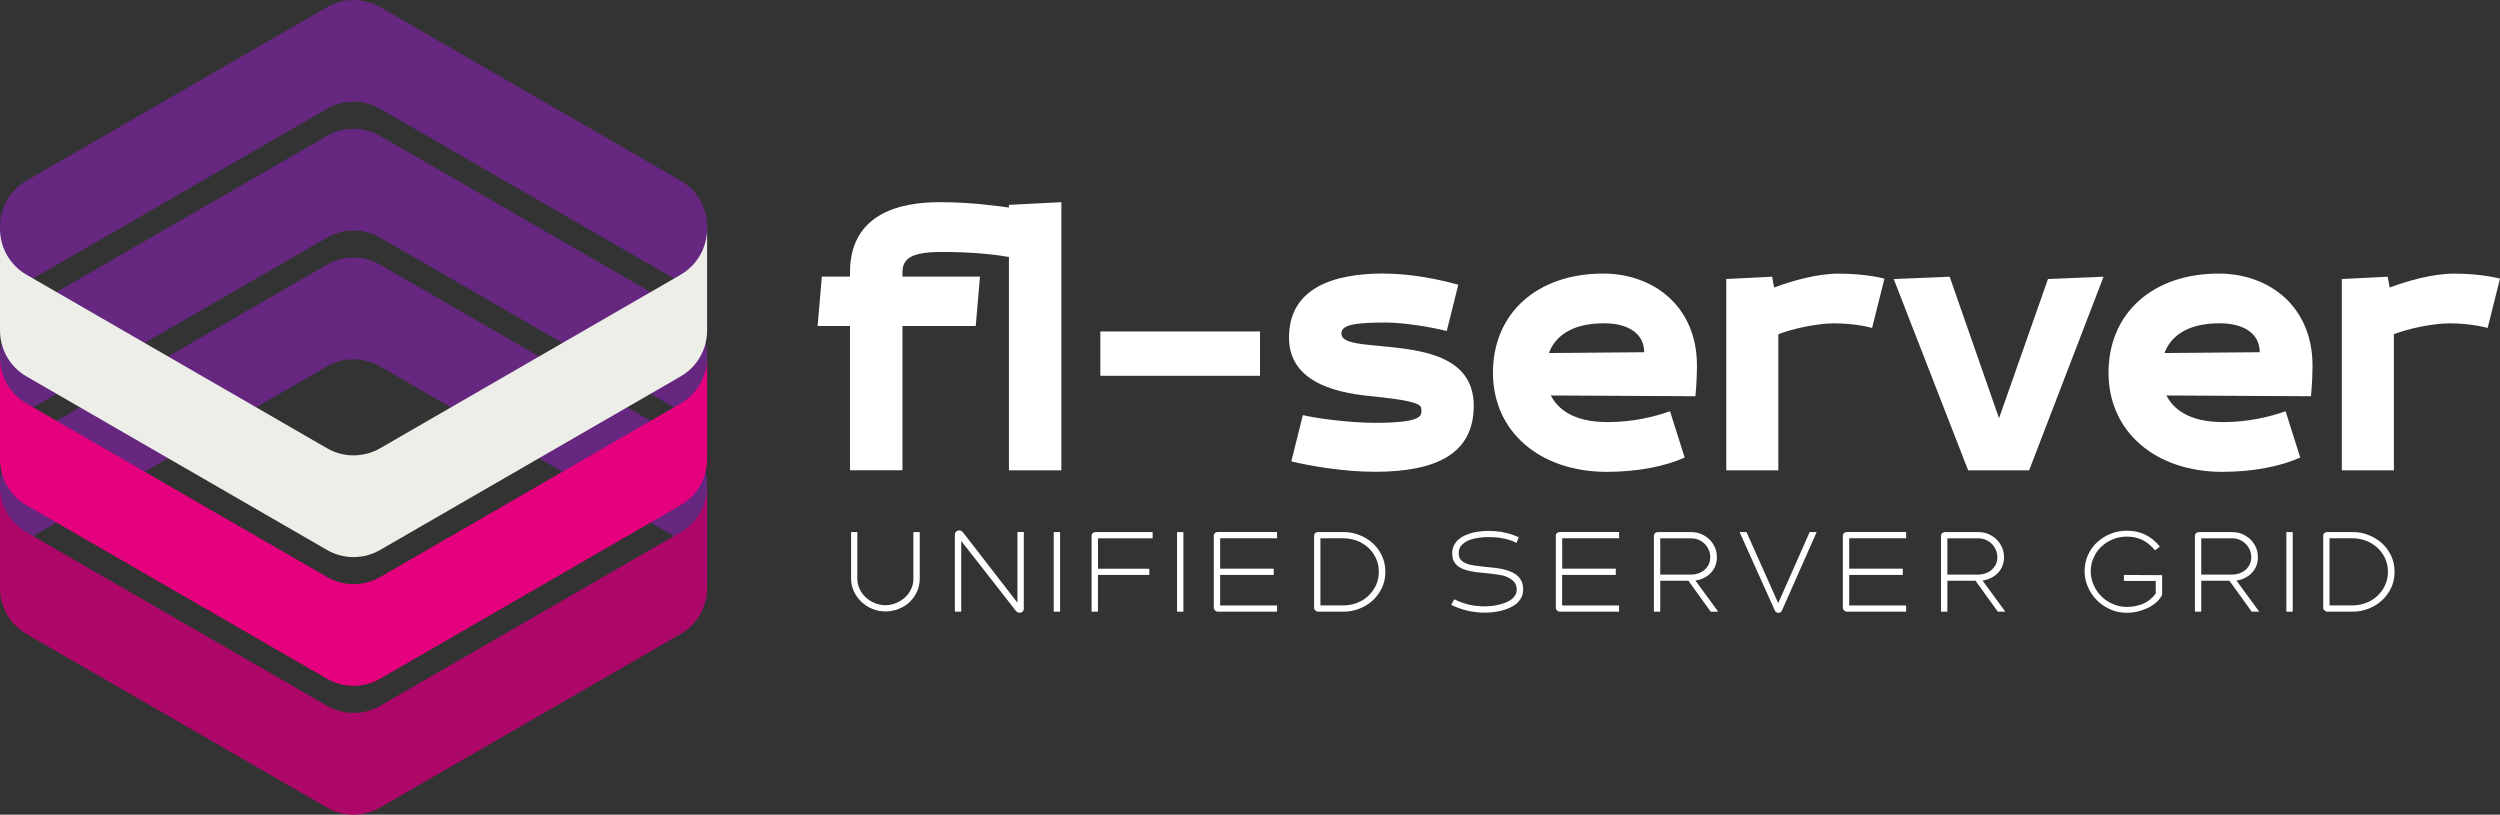
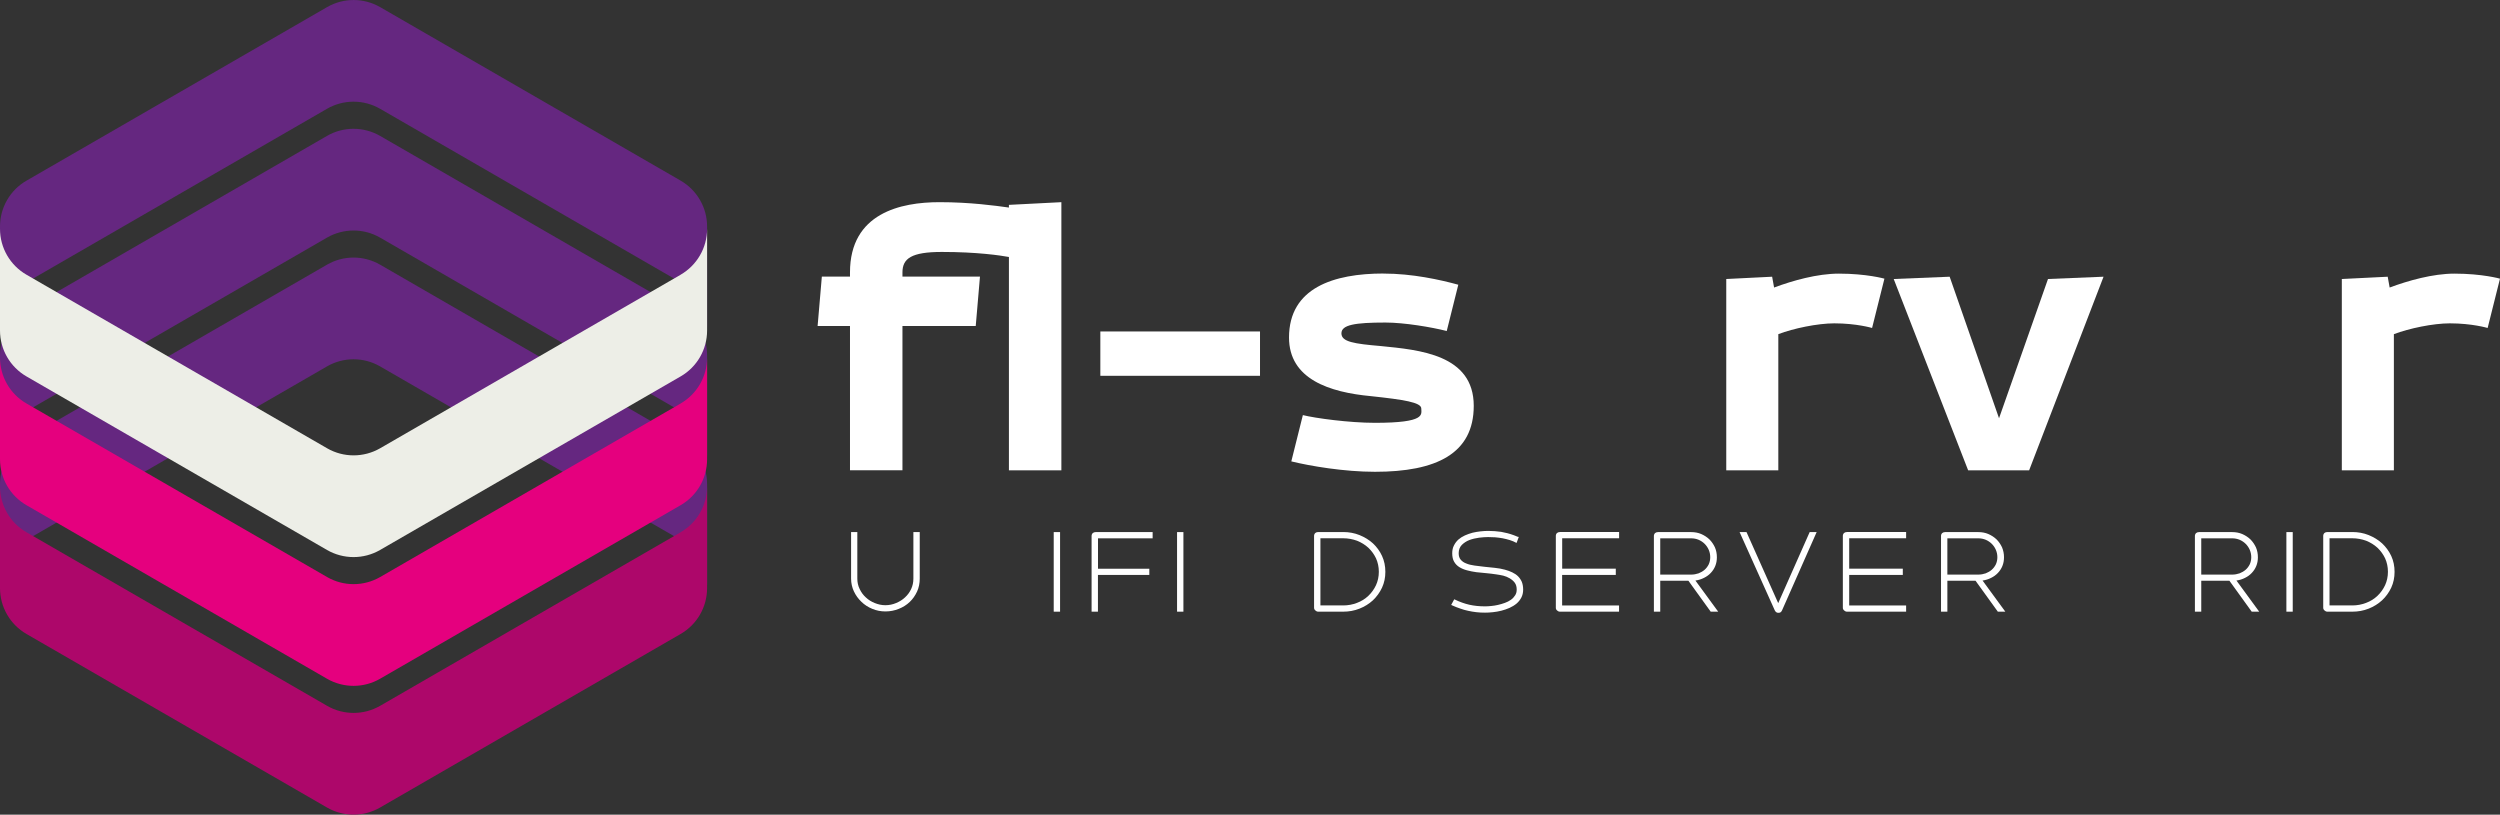
<svg xmlns="http://www.w3.org/2000/svg" id="b" width="437" height="142.4" viewBox="0 0 437 142.4">
  <rect x="0" y="0" width="437" height="142.4" fill="#333333" stroke="none" />
  <g id="c">
    <path d="M4.63,94.38l52.54-30.34c2.87-1.65,6.4-1.65,9.26,0l52.54,30.34c2.87,1.65,4.63,4.71,4.63,8.02v-17.78c0-3.31-1.77-6.37-4.63-8.02l-52.54-30.34c-2.87-1.65-6.4-1.65-9.26,0L4.63,76.6c-2.87,1.65-4.63,4.71-4.63,8.02v17.78c0-3.31,1.77-6.37,4.63-8.02Z" style="fill:#652780;" />
    <path d="M118.98,93.04l-52.54,30.34c-2.87,1.65-6.4,1.65-9.26,0L4.63,93.04c-2.87-1.65-4.63-4.71-4.63-8.02v17.78c0,3.31,1.77,6.37,4.63,8.02l52.54,30.34c2.87,1.65,6.4,1.65,9.26,0l52.54-30.34c2.87-1.65,4.63-4.71,4.63-8.02v-17.78c0,3.31-1.77,6.37-4.63,8.02Z" style="fill:#ad076a;" />
    <path d="M4.63,71.87l52.54-30.34c2.87-1.65,6.4-1.65,9.26,0l52.54,30.34c2.87,1.65,4.63,4.71,4.63,8.02v-17.78c0-3.31-1.77-6.37-4.63-8.02l-52.54-30.34c-2.87-1.65-6.4-1.65-9.26,0L4.63,54.09c-2.87,1.65-4.63,4.71-4.63,8.02v17.78c0-3.31,1.77-6.37,4.63-8.02Z" style="fill:#652780;" />
    <path d="M118.98,70.53l-52.54,30.34c-2.87,1.65-6.4,1.65-9.26,0L4.63,70.53c-2.87-1.65-4.63-4.71-4.63-8.02v17.78c0,3.31,1.77,6.37,4.63,8.02l52.54,30.34c2.87,1.65,6.4,1.65,9.26,0l52.54-30.34c2.87-1.65,4.63-4.71,4.63-8.02v-17.78c0,3.31-1.77,6.37-4.63,8.02Z" style="fill:#e5007e;" />
    <path d="M4.63,49.35l52.54-30.34c2.87-1.65,6.4-1.65,9.26,0l52.54,30.34c2.87,1.65,4.63,4.71,4.63,8.02v-17.78c0-3.31-1.77-6.37-4.63-8.02L66.44,1.24c-2.87-1.65-6.4-1.65-9.26,0L4.63,31.58c-2.87,1.65-4.63,4.71-4.63,8.02v17.78c0-3.31,1.77-6.37,4.63-8.02Z" style="fill:#652780;" />
    <path d="M118.98,48.02l-52.54,30.34c-2.87,1.65-6.4,1.65-9.26,0L4.63,48.02c-2.87-1.65-4.63-4.71-4.63-8.02v17.78c0,3.31,1.77,6.37,4.63,8.02l52.54,30.34c2.87,1.65,6.4,1.65,9.26,0l52.54-30.34c2.87-1.65,4.63-4.71,4.63-8.02v-17.78c0,3.31-1.77,6.37-4.63,8.02Z" style="fill:#edeee7;" />
    <path d="M149.86,93.01v8.13c0,.66.13,1.26.41,1.82.26.56.62,1.05,1.07,1.46.45.43.97.75,1.56.99s1.2.38,1.86.38,1.29-.13,1.88-.38,1.11-.56,1.56-.99c.45-.41.81-.9,1.07-1.46.26-.56.39-1.16.39-1.82v-8.13h1.11v8.13c0,.81-.15,1.58-.47,2.27-.32.69-.75,1.31-1.29,1.82-.54.51-1.18.92-1.91,1.2-.73.3-1.52.45-2.33.45s-1.56-.15-2.29-.45c-.73-.3-1.37-.71-1.91-1.24-.54-.51-.99-1.13-1.31-1.82s-.49-1.43-.49-2.23v-8.13h1.11Z" style="fill:#fff;" />
-     <path d="M177.59,106.8l-9.57-12.25v12.37h-1.11v-13.46c0-.21.08-.39.22-.53.13-.13.32-.21.53-.21.26,0,.47.09.64.3l9.55,12.33v-12.35h1.11v13.38c0,.22-.07.39-.21.54-.13.13-.32.19-.54.19-.24,0-.45-.11-.62-.32Z" style="fill:#fff;" />
    <path d="M184.19,93.01h1.11v13.91h-1.11v-13.91Z" style="fill:#fff;" />
    <path d="M200.89,100.5h-8.97v6.42h-1.11v-13.23c0-.21.08-.38.21-.51.13-.11.3-.17.51-.17h9.95v1.09h-9.55v5.31h8.97v1.09Z" style="fill:#fff;" />
    <path d="M205.75,93.01h1.11v13.91h-1.11v-13.91Z" style="fill:#fff;" />
-     <path d="M222.65,100.5h-9.37v5.33h9.95v1.09h-10.34c-.19,0-.36-.08-.49-.21-.15-.13-.23-.28-.23-.47v-12.56c0-.21.08-.38.21-.51.13-.11.3-.17.51-.17h10.34v1.09h-9.95v5.31h9.37v1.09Z" style="fill:#fff;" />
    <path d="M237.64,93.53c.88.36,1.67.83,2.35,1.45.66.62,1.2,1.35,1.59,2.2.39.84.58,1.78.58,2.78s-.19,1.91-.58,2.76c-.39.84-.94,1.59-1.59,2.21-.68.62-1.46,1.11-2.35,1.46-.9.36-1.86.53-2.85.53h-4.37c-.19,0-.36-.08-.49-.21-.15-.13-.23-.28-.23-.47v-12.56c0-.21.08-.38.21-.51.13-.11.3-.17.51-.17h4.37c.99,0,1.95.17,2.85.53ZM234.79,105.83c.84,0,1.65-.15,2.42-.45.75-.28,1.41-.69,1.97-1.22.56-.53,1.01-1.15,1.35-1.88.32-.71.49-1.48.49-2.33s-.17-1.63-.49-2.35c-.34-.71-.79-1.33-1.35-1.86-.56-.51-1.22-.92-1.97-1.22-.77-.28-1.58-.43-2.42-.43h-3.98v11.73h3.98Z" style="fill:#fff;" />
    <path d="M254.24,104.77c.88.43,1.76.75,2.61.94s1.75.28,2.74.28c.32,0,.66-.02,1.05-.06.39-.04.79-.09,1.2-.19s.83-.21,1.22-.36c.39-.13.73-.32,1.05-.54.3-.21.54-.47.73-.77.19-.28.28-.62.28-1.01,0-.49-.11-.88-.34-1.2-.24-.32-.53-.56-.88-.77s-.73-.36-1.14-.47c-.43-.09-.83-.17-1.22-.22-.56-.09-1.14-.15-1.73-.21-.58-.06-1.16-.11-1.73-.17-.56-.07-1.11-.19-1.62-.32-.51-.13-.96-.32-1.35-.56-.39-.24-.69-.54-.92-.94-.23-.39-.34-.88-.34-1.48,0-.51.09-.98.3-1.37.19-.39.45-.73.77-1.03.32-.28.71-.53,1.15-.73.43-.19.86-.34,1.33-.47.47-.11.94-.19,1.41-.24s.9-.08,1.31-.08c.79,0,1.56.06,2.31.17.73.13,1.48.32,2.23.6.09.04.21.08.32.13.11.06.22.09.32.13h.08s.04.02.06.02l.04.02-.38,1.03-.06-.02c-.34-.19-.71-.34-1.11-.47-.41-.13-.84-.23-1.28-.32-.43-.08-.88-.13-1.31-.17-.43-.02-.85-.04-1.22-.04-.47,0-.99.04-1.58.11-.6.08-1.16.21-1.69.41s-.98.51-1.33.86c-.36.38-.54.86-.54,1.45,0,.47.11.84.36,1.13s.56.51.98.66c.39.17.88.28,1.43.36.54.08,1.11.15,1.71.21.6.06,1.22.13,1.84.19.62.06,1.2.17,1.76.32.47.13.9.28,1.29.47.39.19.73.41,1.01.69.28.28.49.6.66.98.15.39.23.84.23,1.35s-.11.99-.32,1.39-.49.75-.84,1.05c-.36.3-.77.54-1.22.75-.47.21-.94.36-1.43.49-.51.13-.99.21-1.48.26-.51.06-.96.08-1.37.08-.54,0-1.05-.02-1.52-.08-.49-.06-.96-.13-1.43-.24-.47-.09-.92-.23-1.37-.39-.47-.15-.94-.34-1.43-.56l-.17-.08.53-.98.04.02Z" style="fill:#fff;" />
    <path d="M282.43,100.5h-9.37v5.33h9.95v1.09h-10.34c-.19,0-.36-.08-.49-.21-.15-.13-.22-.28-.22-.47v-12.56c0-.21.07-.38.21-.51.13-.11.3-.17.51-.17h10.34v1.09h-9.95v5.31h9.37v1.09Z" style="fill:#fff;" />
    <path d="M295.11,101.51h-4.9v5.41h-1.11v-13.23c0-.21.08-.38.21-.51.13-.11.3-.17.51-.17h5.8c.62,0,1.22.11,1.76.34.54.24,1.01.54,1.43.94.39.39.71.86.96,1.39.23.54.34,1.11.34,1.73,0,.54-.09,1.05-.28,1.52-.19.47-.45.86-.79,1.22-.34.36-.73.64-1.18.86-.47.24-.96.39-1.5.47l3.98,5.44h-1.31l-3.9-5.41ZM290.21,100.44h5.41c.45,0,.88-.08,1.29-.22.39-.15.75-.36,1.05-.62s.54-.58.73-.96c.17-.38.26-.79.26-1.24s-.09-.88-.26-1.28c-.17-.39-.41-.75-.71-1.05-.3-.3-.66-.54-1.05-.71-.41-.17-.84-.26-1.31-.26h-5.41v6.34Z" style="fill:#fff;" />
    <path d="M304.07,93.01h1.22l5.54,12.42,5.5-12.42h1.22l-6.04,13.66c-.06.15-.15.26-.24.34s-.24.11-.43.11c-.15,0-.28-.04-.38-.13s-.19-.19-.24-.32l-6.14-13.66Z" style="fill:#fff;" />
    <path d="M332.61,100.5h-9.37v5.33h9.95v1.09h-10.34c-.19,0-.36-.08-.49-.21-.15-.13-.23-.28-.23-.47v-12.56c0-.21.08-.38.21-.51.13-.11.3-.17.51-.17h10.34v1.09h-9.95v5.31h9.37v1.09Z" style="fill:#fff;" />
    <path d="M345.3,101.51h-4.9v5.41h-1.11v-13.23c0-.21.07-.38.21-.51.13-.11.3-.17.51-.17h5.8c.62,0,1.22.11,1.76.34.54.24,1.01.54,1.43.94.39.39.71.86.96,1.39.22.54.34,1.11.34,1.73,0,.54-.09,1.05-.28,1.52-.19.47-.45.86-.79,1.22s-.73.64-1.18.86c-.47.24-.96.39-1.5.47l3.98,5.44h-1.31l-3.9-5.41ZM340.4,100.44h5.41c.45,0,.88-.08,1.29-.22.39-.15.75-.36,1.05-.62.3-.26.54-.58.73-.96.17-.38.26-.79.26-1.24s-.09-.88-.26-1.28-.41-.75-.71-1.05c-.3-.3-.66-.54-1.05-.71-.41-.17-.84-.26-1.31-.26h-5.41v6.34Z" style="fill:#fff;" />
-     <path d="M376.72,105.47c-.47.36-.96.66-1.5.9-.54.24-1.13.43-1.71.56-.6.13-1.18.19-1.73.19-1.01,0-1.97-.19-2.85-.58-.9-.39-1.69-.92-2.35-1.58-.68-.66-1.2-1.43-1.59-2.31-.39-.88-.6-1.8-.6-2.8s.19-1.95.58-2.81c.39-.86.92-1.61,1.6-2.25.68-.62,1.46-1.13,2.36-1.48.88-.36,1.84-.54,2.85-.54,1.18,0,2.25.22,3.21.69.96.47,1.8,1.14,2.53,2.05l.02.02-.83.69-.02-.04c-.66-.79-1.37-1.39-2.16-1.78-.79-.39-1.71-.6-2.76-.6-.86,0-1.67.15-2.44.47-.77.32-1.43.73-2.01,1.28-.58.54-1.03,1.2-1.35,1.93-.34.73-.51,1.54-.51,2.38s.17,1.63.51,2.38c.32.77.77,1.43,1.35,1.99.58.58,1.24,1.03,2.01,1.35.77.34,1.58.51,2.44.51,1.03,0,1.97-.19,2.85-.56.86-.36,1.6-.96,2.21-1.78v-2.2h-5.57v-1.05l6.68.04v3.27c0,.13-.04.26-.11.39-.3.49-.68.92-1.13,1.28Z" style="fill:#fff;" />
    <path d="M389.68,101.51h-4.9v5.41h-1.11v-13.23c0-.21.08-.38.21-.51.13-.11.3-.17.51-.17h5.8c.62,0,1.22.11,1.76.34.54.24,1.01.54,1.43.94.39.39.71.86.96,1.39.23.54.34,1.11.34,1.73,0,.54-.09,1.05-.28,1.52-.19.47-.45.86-.79,1.22s-.73.64-1.18.86c-.47.24-.96.39-1.5.47l3.98,5.44h-1.31l-3.9-5.41ZM384.78,100.44h5.41c.45,0,.88-.08,1.29-.22.39-.15.75-.36,1.05-.62.3-.26.54-.58.73-.96.17-.38.26-.79.26-1.24s-.09-.88-.26-1.28-.41-.75-.71-1.05-.66-.54-1.05-.71c-.41-.17-.84-.26-1.31-.26h-5.41v6.34Z" style="fill:#fff;" />
    <path d="M399.66,93.01h1.11v13.91h-1.11v-13.91Z" style="fill:#fff;" />
    <path d="M414.04,93.53c.88.36,1.67.83,2.35,1.45.66.62,1.2,1.35,1.6,2.2.39.84.58,1.78.58,2.78s-.19,1.91-.58,2.76c-.39.84-.94,1.59-1.6,2.21-.68.62-1.46,1.11-2.35,1.46-.9.36-1.86.53-2.85.53h-4.37c-.19,0-.36-.08-.49-.21-.15-.13-.23-.28-.23-.47v-12.56c0-.21.08-.38.21-.51.13-.11.3-.17.51-.17h4.37c1,0,1.95.17,2.85.53ZM411.18,105.83c.84,0,1.65-.15,2.42-.45.75-.28,1.41-.69,1.97-1.22.56-.53,1.01-1.15,1.35-1.88.32-.71.49-1.48.49-2.33s-.17-1.63-.49-2.35c-.34-.71-.79-1.33-1.35-1.86-.56-.51-1.22-.92-1.97-1.22-.77-.28-1.58-.43-2.42-.43h-3.98v11.73h3.98Z" style="fill:#fff;" />
    <path d="M185.53,82.21h-9.17v-37.29c-1.48-.27-5.53-.88-11.73-.88-5.33,0-6.88,1.15-6.88,3.57v.74h13.55l-.74,8.63h-12.81v25.22h-9.17v-25.22h-5.66l.74-8.63h4.92v-.74c0-10.38,8.9-12.27,15.64-12.27,5.33,0,9.78.61,12.14.94v-.47l9.17-.47v46.86Z" style="fill:#fff;" />
    <path d="M220.25,65.69h-27.91v-7.75h27.91v7.75Z" style="fill:#fff;" />
    <path d="M241.83,47.82c5.06,0,9.91,1.08,13.08,1.95l-2.02,8.09c-2.63-.67-7.42-1.48-10.72-1.48-5.33,0-7.69.4-7.69,1.89s2.22,1.82,6.88,2.22c6.74.67,16.25,1.48,16.25,10.45,0,8.36-6.54,11.53-17.26,11.53-5.39,0-11.33-1.01-14.63-1.82l2.02-8.09c2.16.54,8.09,1.35,12.61,1.35,8.97,0,8.09-1.48,8.09-2.5,0-1.08-3.1-1.55-8.76-2.16-7.28-.67-14.36-2.97-14.36-10.25,0-8.7,7.82-11.19,16.52-11.19Z" style="fill:#fff;" />
-     <path d="M296.37,69.26l-25.28-.13c1.21,2.36,3.91,4.65,9.91,4.65,4.52,0,8.16-.94,10.92-1.89l2.56,8.09c-3.44,1.55-8.29,2.5-13.62,2.5-11.6,0-19.89-6.94-19.89-17.33s7.69-17.33,19.28-17.33c8.63,0,16.38,5.6,16.38,16.11,0,2.63-.27,5.33-.27,5.33ZM270.75,61.71l16.65-.14c0-3.3-2.83-5.06-7.01-5.06-6.2,0-8.7,2.7-9.64,5.19Z" style="fill:#fff;" />
    <path d="M329.4,48.7l-2.16,8.63s-2.7-.81-6.61-.81c-2.9,0-7.15.88-9.78,1.89v23.8h-9.1v-33.44l8.02-.4.34,1.89c3.24-1.21,7.55-2.43,11.33-2.43,4.85,0,7.96.88,7.96.88Z" style="fill:#fff;" />
    <path d="M354.68,82.21h-10.65l-13.01-33.44,9.78-.4,8.63,24.74,8.56-24.34,9.71-.4-13.01,33.85Z" style="fill:#fff;" />
-     <path d="M403.97,69.26l-25.28-.13c1.21,2.36,3.91,4.65,9.91,4.65,4.52,0,8.16-.94,10.92-1.89l2.56,8.09c-3.44,1.55-8.29,2.5-13.62,2.5-11.6,0-19.89-6.94-19.89-17.33s7.69-17.33,19.28-17.33c8.63,0,16.38,5.6,16.38,16.11,0,2.63-.27,5.33-.27,5.33ZM378.35,61.71l16.65-.14c0-3.3-2.83-5.06-7.01-5.06-6.2,0-8.7,2.7-9.64,5.19Z" style="fill:#fff;" />
    <path d="M437,48.7l-2.16,8.63s-2.7-.81-6.61-.81c-2.9,0-7.15.88-9.78,1.89v23.8h-9.1v-33.44l8.02-.4.34,1.89c3.24-1.21,7.55-2.43,11.33-2.43,4.85,0,7.96.88,7.96.88Z" style="fill:#fff;" />
  </g>
</svg>